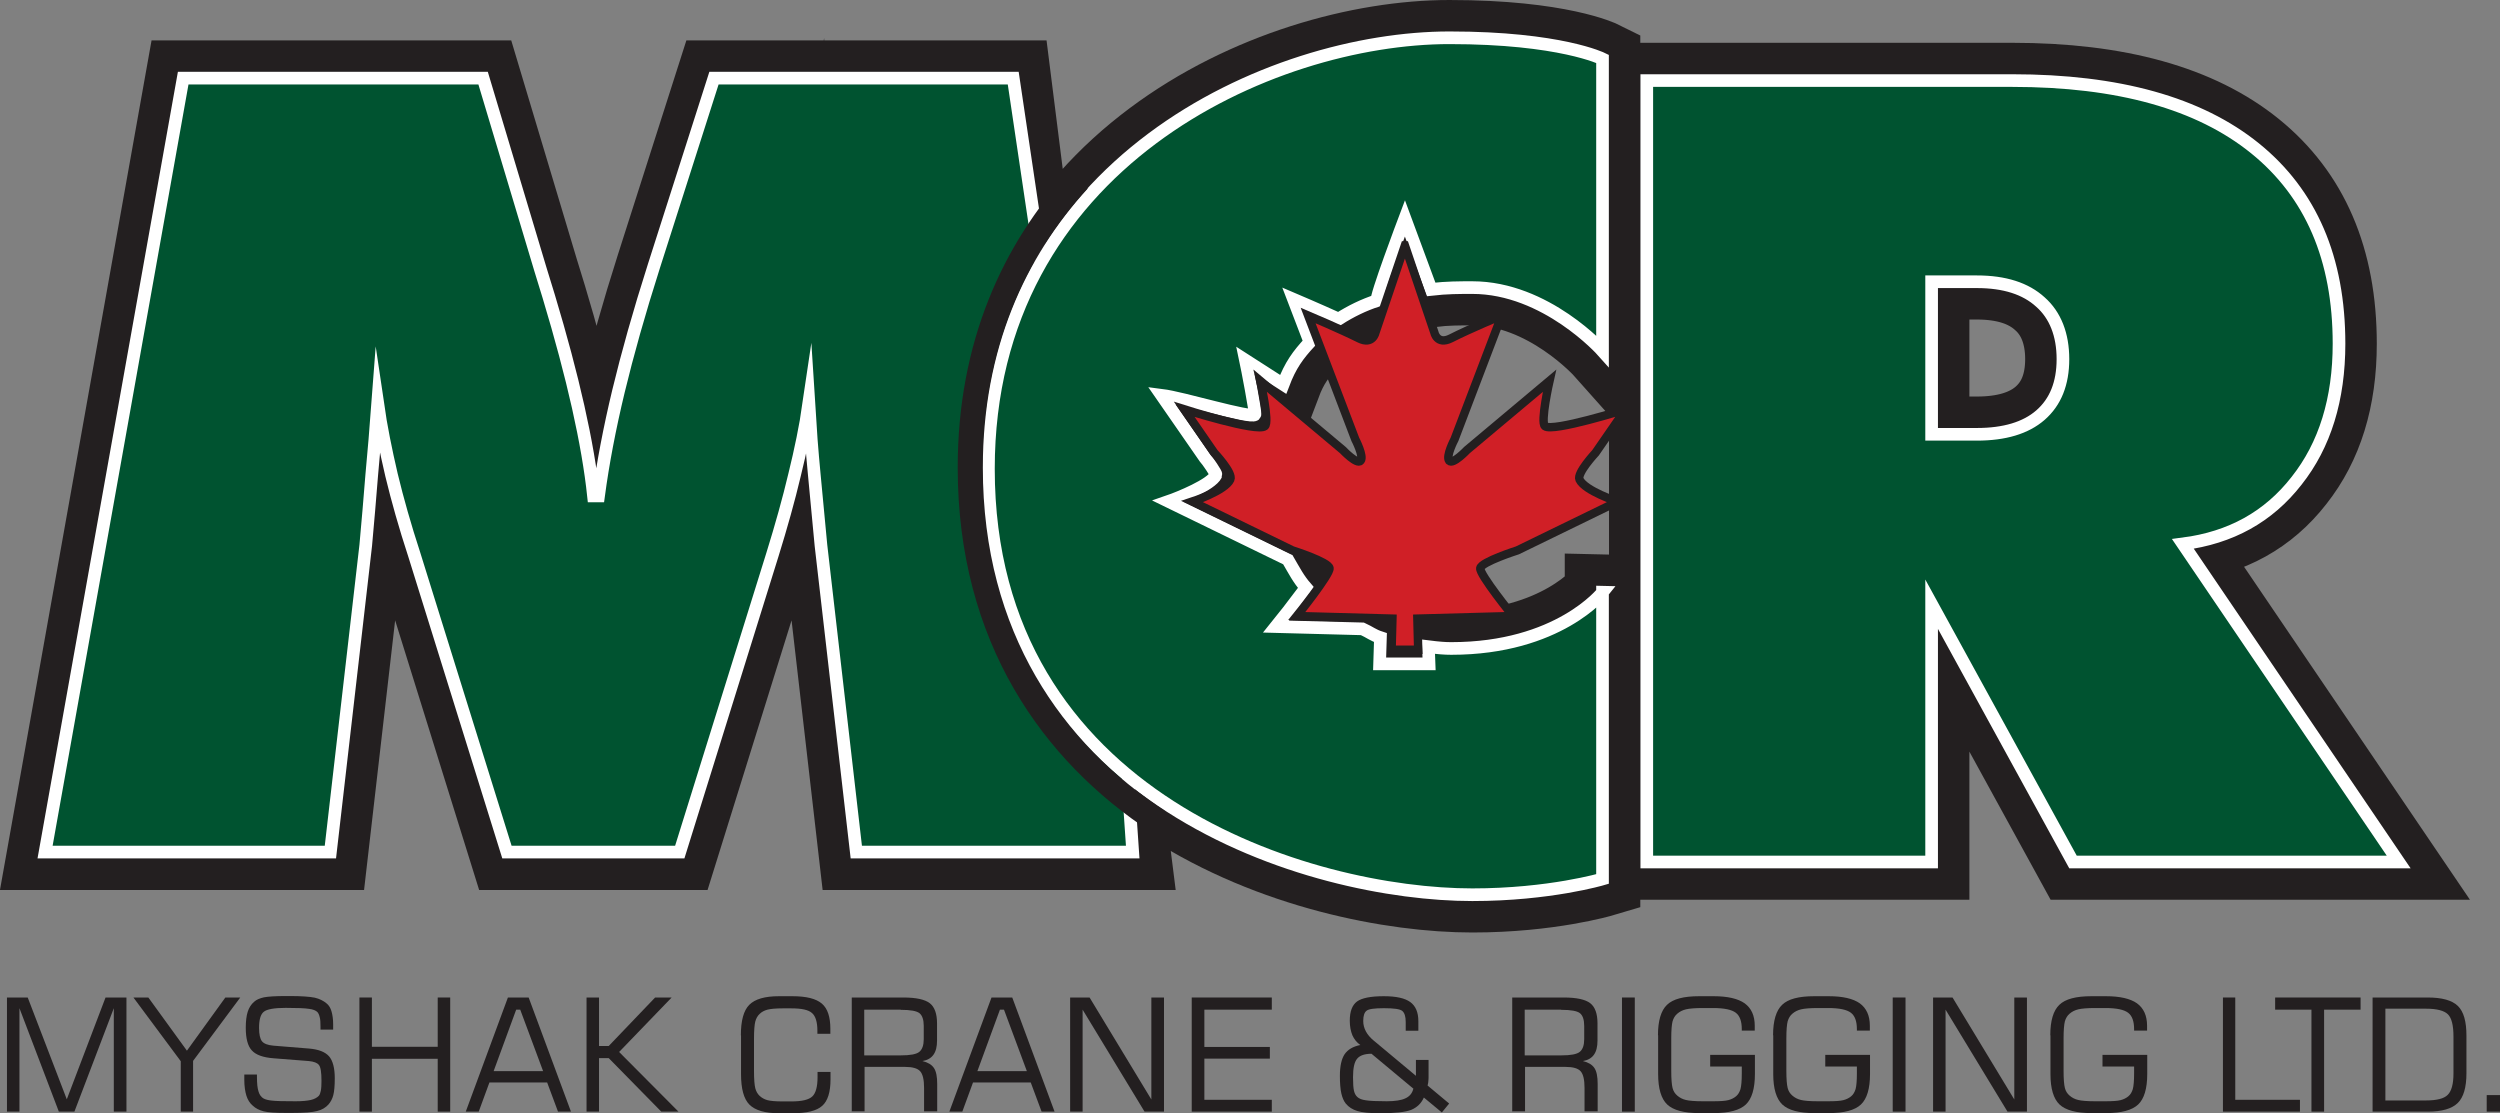
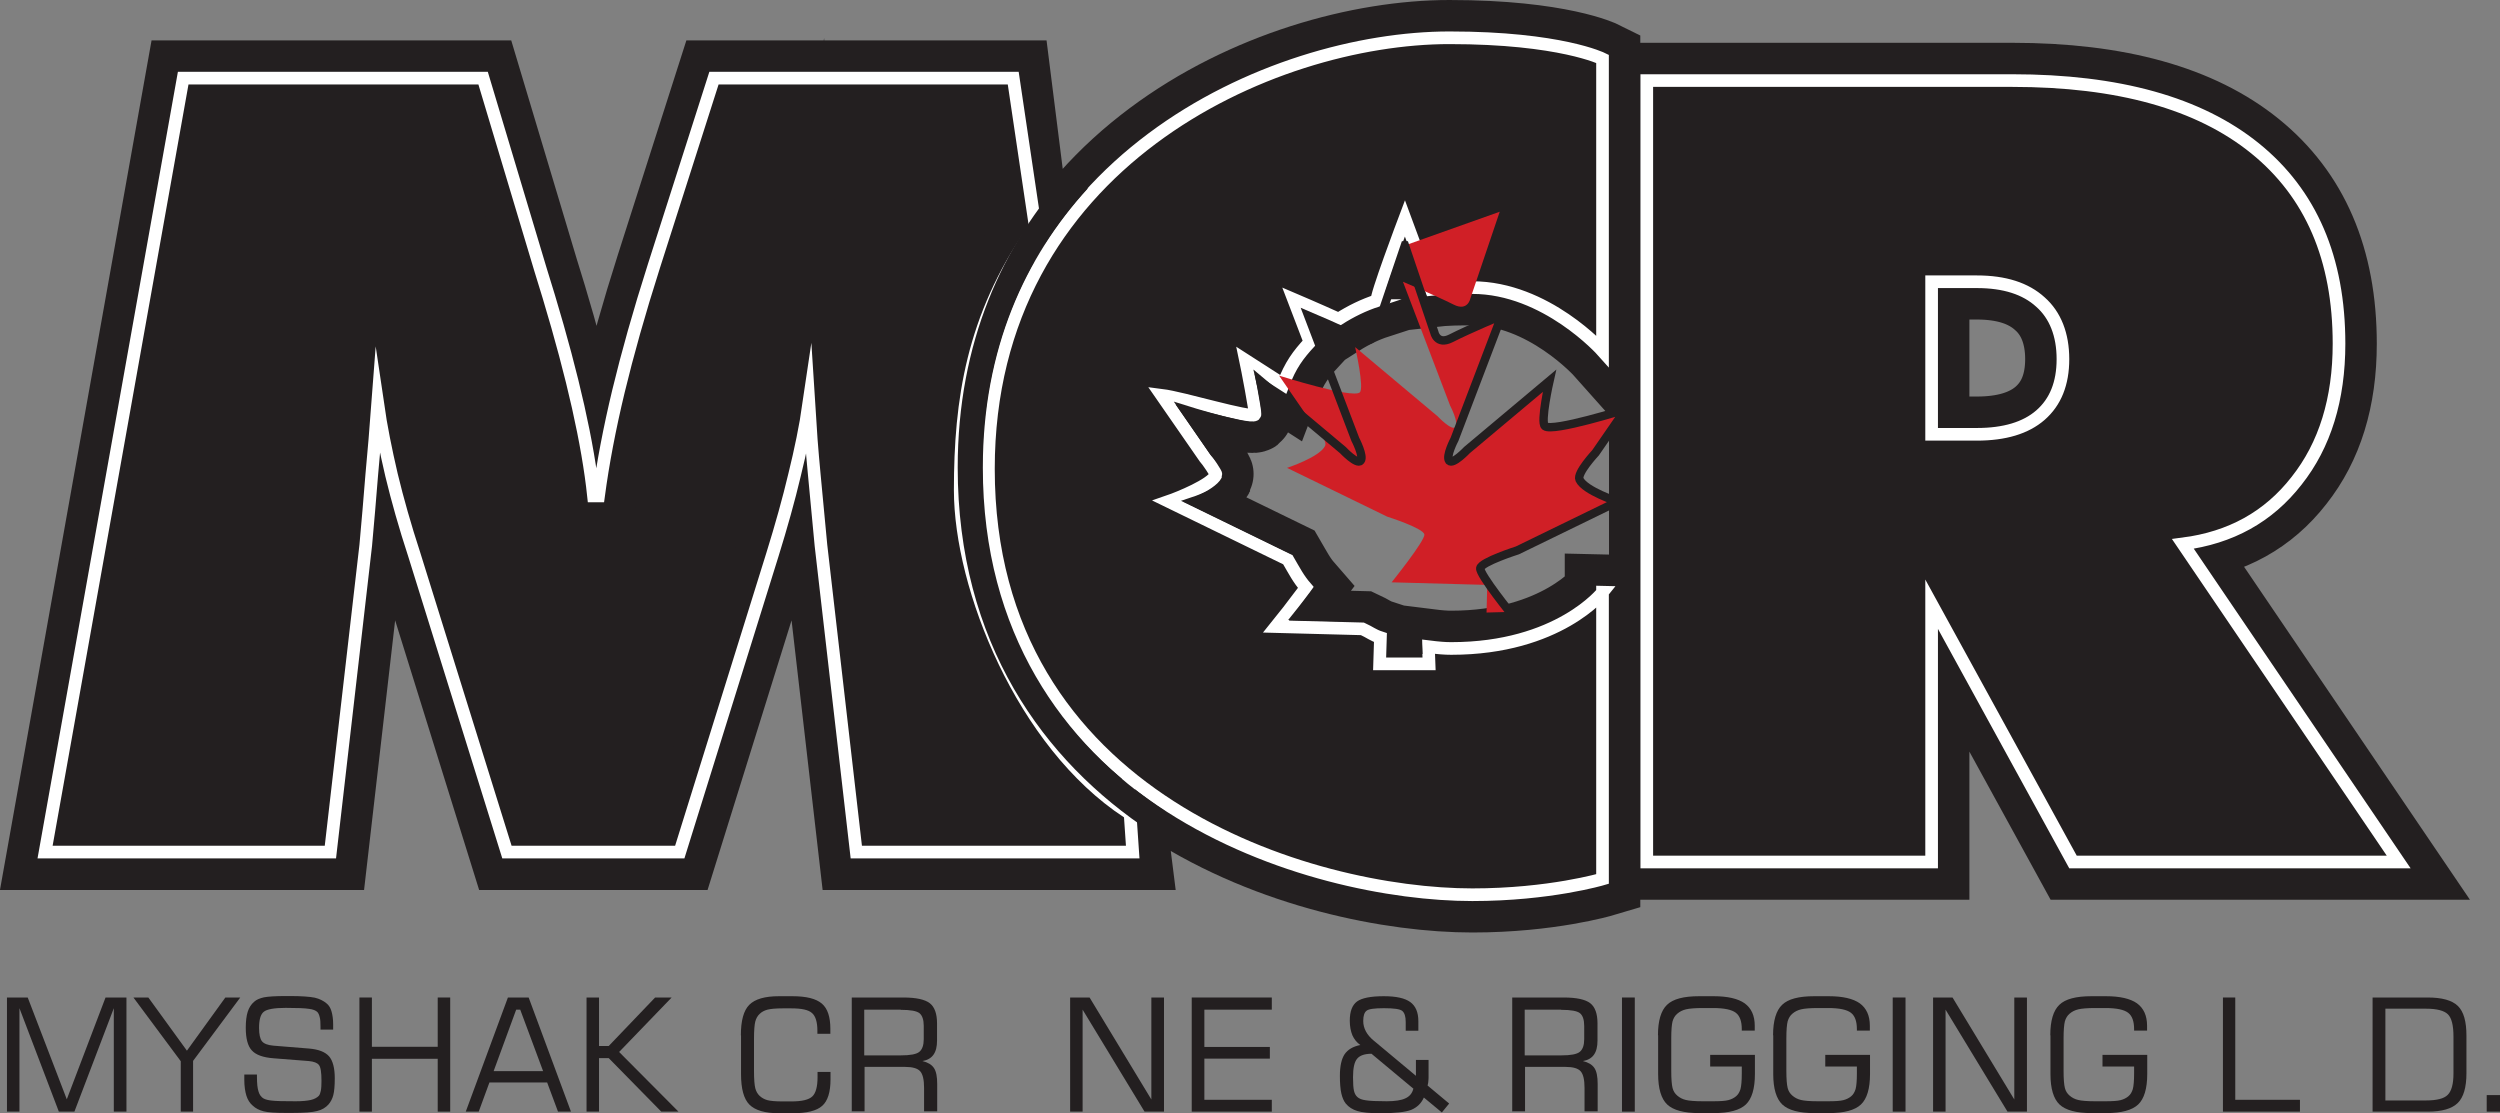
<svg xmlns="http://www.w3.org/2000/svg" id="Layer_2" viewBox="0 0 154.21 68.67">
  <rect x="0" y="0" width="154.21" height="68.67" fill="#808080" stroke="none" />
  <g id="Layer_1-2">
    <path d="M98.85,36.53v17.69s-3.26.97-8.03.97c-9.87,0-29.85-5.75-29.85-26.27,0-18.89,17.47-26.59,28.44-26.59,6.84,0,9.44,1.3,9.44,1.3v18.02s-3.48-3.91-8.03-3.91c-.8,0-1.58,0-2.54.11l-1.62-4.38s-1.9,5.03-1.71,5.07c-.83.27-1.63.66-2.38,1.14-1.28-.58-2.78-1.22-2.78-1.22l1.01,2.64c-.73.79-1.2,1.42-1.65,2.61l-2.32-1.49c.07.33.65,3.31.58,3.36-.32.24-4.41-1.03-5.76-1.2l2.66,3.84c.18.19.73,1.01.7,1.07-.29.61-2.29,1.42-2.93,1.64l7.35,3.58c.42.72.66,1.2,1.13,1.74-.67.89-1.64,2.16-1.84,2.4l5.32.14c.46.21.65.39,1.11.54l-.05,1.62h3.05l-.04-1.06c.64.08,1.01.11,1.41.11,6.62,0,9.34-3.47,9.34-3.47h0ZM101.58,53.17V4.97h22.54c6.54,0,11.53,1.39,14.98,4.18,3.45,2.79,5.18,6.81,5.18,12.05,0,3.42-.87,6.25-2.62,8.46-1.73,2.22-4.06,3.51-7.01,3.89l13.31,19.62h-20.09l-8.72-15.9v15.9h-17.57ZM119.15,17.38v9.41h2.79c1.7,0,3.01-.39,3.92-1.18.93-.81,1.39-1.96,1.39-3.46s-.47-2.71-1.39-3.52c-.91-.83-2.21-1.25-3.92-1.25h-2.79ZM52.82,52.57l-2.18-18.92-.41-4.34c-.14-1.46-.25-2.91-.34-4.37-.2,1.37-.5,2.83-.88,4.37-.36,1.52-.82,3.16-1.36,4.9l-5.72,18.36h-10.66l-5.72-18.36c-.57-1.74-1.03-3.37-1.4-4.9-.36-1.54-.65-3-.85-4.37-.11,1.48-.24,2.93-.37,4.37-.11,1.44-.24,2.88-.37,4.34l-2.18,18.92H2.78L11.3,4.82h18.5l3.54,11.81.51,1.66c1.5,4.98,2.42,9.08,2.76,12.3h.31c.27-2.02.68-4.17,1.23-6.46.55-2.28,1.27-4.85,2.18-7.7l3.71-11.61h18.46l1.19,9.45c-3.69,5.32-4.45,10.41-4.45,15.96,0,5.98,3.82,15.61,10.33,19.87l.31,2.47h-17.05Z" fill="#231f20" />
    <path d="M98.85,36.53v17.69s-3.26.97-8.03.97c-9.87,0-29.85-5.75-29.85-26.27,0-18.89,17.47-26.59,28.44-26.59,6.84,0,9.44,1.3,9.44,1.3v18.02s-3.48-3.91-8.03-3.91c-.8,0-1.58,0-2.54.11l-1.62-4.38s-1.9,5.03-1.71,5.07c-.83.27-1.63.66-2.38,1.14-1.28-.58-2.78-1.22-2.78-1.22l1.01,2.64c-.73.79-1.2,1.42-1.65,2.61l-2.32-1.49c.07.33.65,3.31.58,3.36-.32.24-4.41-1.03-5.76-1.2l2.66,3.84c.18.19.73,1.01.7,1.07-.29.61-2.29,1.42-2.93,1.64l7.35,3.58c.42.72.66,1.2,1.13,1.74-.67.89-1.64,2.16-1.84,2.4l5.32.14c.46.21.65.39,1.11.54l-.05,1.62h3.05l-.04-1.06c.64.08,1.01.11,1.41.11,6.62,0,9.34-3.47,9.34-3.47h0ZM101.58,53.17V4.97h22.54c6.54,0,11.53,1.39,14.98,4.18,3.45,2.79,5.18,6.81,5.18,12.05,0,3.42-.87,6.25-2.62,8.46-1.73,2.22-4.06,3.51-7.01,3.89l13.31,19.62h-20.09l-8.72-15.9v15.9h-17.57ZM119.15,17.38v9.41h2.79c1.7,0,3.01-.39,3.92-1.18.93-.81,1.39-1.96,1.39-3.46s-.47-2.71-1.39-3.52c-.91-.83-2.21-1.25-3.92-1.25h-2.79ZM52.82,52.57l-2.18-18.92-.41-4.34c-.14-1.46-.25-2.91-.34-4.37-.2,1.37-.5,2.83-.88,4.37-.36,1.52-.82,3.16-1.36,4.9l-5.72,18.36h-10.66l-5.72-18.36c-.57-1.74-1.03-3.37-1.4-4.9-.36-1.54-.65-3-.85-4.37-.11,1.48-.24,2.93-.37,4.37-.11,1.44-.24,2.88-.37,4.34l-2.18,18.92H2.78L11.3,4.82h18.5l3.54,11.81.51,1.66c1.5,4.98,2.42,9.08,2.76,12.3h.31c.27-2.02.68-4.17,1.23-6.46.55-2.28,1.27-4.85,2.18-7.7l3.71-11.61h18.46l1.19,9.45c-3.69,5.32-4.45,10.41-4.45,15.96,0,5.98,3.82,15.61,10.33,19.87l.31,2.47h-17.05Z" fill="none" stroke="#231f20" stroke-miterlimit="10" stroke-width="4.66" />
    <path d="M63.68,14.27c-3.69,5.32-4.45,10.41-4.45,15.96,0,5.98,3.82,15.61,10.33,19.87" fill="none" stroke="#fff" stroke-miterlimit="10" stroke-width=".78" />
-     <path d="M98.85,36.53v17.69s-3.26.97-8.03.97c-9.87,0-29.85-5.75-29.85-26.27,0-18.89,17.47-26.59,28.44-26.59,6.84,0,9.44,1.3,9.44,1.3v18.02s-3.48-3.91-8.03-3.91c-.8,0-1.58,0-2.54.11l-1.62-4.38s-1.9,5.03-1.71,5.07c-.83.27-1.63.66-2.38,1.14-1.28-.58-2.78-1.22-2.78-1.22l1.01,2.64c-.73.79-1.2,1.42-1.65,2.61l-2.32-1.49c.07.33.65,3.31.58,3.36-.32.24-4.41-1.03-5.76-1.2l2.66,3.84c.18.19.73,1.01.7,1.07-.29.61-2.29,1.42-2.93,1.64l7.35,3.58c.42.72.66,1.2,1.13,1.74-.67.89-1.64,2.16-1.84,2.4l5.32.14c.46.21.65.39,1.11.54l-.05,1.62h3.05l-.04-1.06c.64.08,1.01.11,1.41.11,6.62,0,9.34-3.47,9.34-3.47h0ZM101.58,53.17V4.97h22.54c6.54,0,11.53,1.39,14.98,4.18,3.45,2.79,5.18,6.81,5.18,12.05,0,3.42-.87,6.25-2.62,8.46-1.73,2.22-4.06,3.51-7.01,3.89l13.31,19.62h-20.09l-8.72-15.9v15.9h-17.57ZM119.15,17.38v9.41h2.79c1.7,0,3.01-.39,3.92-1.18.93-.81,1.39-1.96,1.39-3.46s-.47-2.71-1.39-3.52c-.91-.83-2.21-1.25-3.92-1.25h-2.79ZM69.56,48.02l.31,4.54h-17.05l-2.18-18.92-.41-4.34c-.14-1.46-.25-2.91-.34-4.37-.2,1.37-.5,2.83-.88,4.37-.36,1.52-.82,3.16-1.36,4.9l-5.72,18.36h-10.66l-5.72-18.36c-.57-1.74-1.03-3.37-1.4-4.9-.36-1.54-.65-3-.85-4.37-.11,1.48-.24,2.93-.37,4.37-.11,1.44-.24,2.88-.37,4.34l-2.18,18.92H2.78L11.3,4.82h18.5l3.54,11.81.51,1.66c1.5,4.98,2.42,9.08,2.76,12.3h.31c.27-2.02.68-4.17,1.23-6.46.55-2.28,1.27-4.85,2.18-7.7l3.71-11.61h18.46l1.71,11.52,5.36,31.68h0Z" fill="#005330" />
    <path d="M98.85,36.53v17.69s-3.26.97-8.03.97c-9.87,0-29.85-5.75-29.85-26.27,0-18.89,17.47-26.59,28.44-26.59,6.84,0,9.44,1.3,9.44,1.3v18.02s-3.48-3.91-8.03-3.91c-.8,0-1.58,0-2.54.11l-1.62-4.38s-1.9,5.03-1.71,5.07c-.83.27-1.63.66-2.38,1.14-1.28-.58-2.78-1.22-2.78-1.22l1.01,2.64c-.73.79-1.2,1.42-1.65,2.61l-2.32-1.49c.07.33.65,3.31.58,3.36-.32.24-4.41-1.03-5.76-1.2l2.66,3.84c.18.19.73,1.01.7,1.07-.29.61-2.29,1.42-2.93,1.64l7.35,3.58c.42.72.66,1.2,1.13,1.74-.67.89-1.64,2.16-1.84,2.4l5.32.14c.46.21.65.39,1.11.54l-.05,1.62h3.05l-.04-1.06c.64.08,1.01.11,1.41.11,6.62,0,9.34-3.47,9.34-3.47h0ZM101.58,53.17V4.97h22.54c6.54,0,11.53,1.39,14.98,4.18,3.45,2.79,5.18,6.81,5.18,12.05,0,3.42-.87,6.25-2.62,8.46-1.73,2.22-4.06,3.51-7.01,3.89l13.31,19.62h-20.09l-8.72-15.9v15.9h-17.57ZM119.15,17.38v9.41h2.79c1.7,0,3.01-.39,3.92-1.18.93-.81,1.39-1.96,1.39-3.46s-.47-2.71-1.39-3.52c-.91-.83-2.21-1.25-3.92-1.25h-2.79ZM69.56,48.02l.31,4.54h-17.05l-2.18-18.92-.41-4.34c-.14-1.46-.25-2.91-.34-4.37-.2,1.37-.5,2.83-.88,4.37-.36,1.52-.82,3.16-1.36,4.9l-5.72,18.36h-10.66l-5.72-18.36c-.57-1.74-1.03-3.37-1.4-4.9-.36-1.54-.65-3-.85-4.37-.11,1.48-.24,2.93-.37,4.37-.11,1.44-.24,2.88-.37,4.34l-2.18,18.92H2.78L11.3,4.82h18.5l3.54,11.81.51,1.66c1.5,4.98,2.42,9.08,2.76,12.3h.31c.27-2.02.68-4.17,1.23-6.46.55-2.28,1.27-4.85,2.18-7.7l3.71-11.61h18.46l1.71,11.52" fill="none" stroke="#fff" stroke-miterlimit="10" stroke-width=".78" />
-     <path d="M86.66,15.14l1.81,5.35s.16.82,1.03.38c1.14-.58,3.13-1.41,3.13-1.41l-2.91,7.64s-.55,1.04-.33,1.32c.22.27,1.1-.66,1.1-.66l5.09-4.27s-.58,2.56-.28,2.8c.49.37,4.97-1.04,4.97-1.04l-1.85,2.68s-1.17,1.25-.99,1.65c.33.7,2.35,1.36,2.35,1.36l-6.18,3.01s-2.23.71-2.29,1.1c-.06.39,2.02,2.95,2.02,2.95l-5.9.16.05,1.92h-1.64l.05-1.92-5.9-.16s2.07-2.57,2.02-2.95c-.05-.39-2.29-1.1-2.29-1.1l-6.18-3.01s2.02-.66,2.35-1.36c.19-.4-.99-1.65-.99-1.65l-1.85-2.68s4.48,1.42,4.97,1.04c.31-.23-.28-2.8-.28-2.8l5.09,4.27s.88.93,1.1.66c.22-.27-.33-1.32-.33-1.32l-2.91-7.64s1.99.84,3.13,1.41c.87.44,1.03-.38,1.03-.38l1.81-5.35h0Z" fill="#d01f26" />
+     <path d="M86.66,15.14l1.81,5.35s.16.82,1.03.38c1.14-.58,3.13-1.41,3.13-1.41l-2.91,7.64s-.55,1.04-.33,1.32c.22.27,1.1-.66,1.1-.66l5.09-4.27s-.58,2.56-.28,2.8c.49.37,4.97-1.04,4.97-1.04l-1.85,2.68s-1.17,1.25-.99,1.65c.33.7,2.35,1.36,2.35,1.36l-6.18,3.01s-2.23.71-2.29,1.1c-.06.39,2.02,2.95,2.02,2.95h-1.64l.05-1.92-5.9-.16s2.07-2.57,2.02-2.95c-.05-.39-2.29-1.1-2.29-1.1l-6.18-3.01s2.02-.66,2.35-1.36c.19-.4-.99-1.65-.99-1.65l-1.85-2.68s4.48,1.42,4.97,1.04c.31-.23-.28-2.8-.28-2.8l5.09,4.27s.88.93,1.1.66c.22-.27-.33-1.32-.33-1.32l-2.91-7.64s1.99.84,3.13,1.41c.87.44,1.03-.38,1.03-.38l1.81-5.35h0Z" fill="#d01f26" />
    <path d="M86.66,15.14l1.81,5.35s.16.82,1.03.38c1.14-.58,3.13-1.41,3.13-1.41l-2.91,7.64s-.55,1.04-.33,1.32c.22.27,1.1-.66,1.1-.66l5.09-4.27s-.58,2.56-.28,2.8c.49.37,4.97-1.04,4.97-1.04l-1.85,2.68s-1.17,1.25-.99,1.65c.33.7,2.35,1.36,2.35,1.36l-6.18,3.01s-2.23.71-2.29,1.1c-.06.39,2.02,2.95,2.02,2.95l-5.9.16.05,1.92h-1.64l.05-1.92-5.9-.16s2.07-2.57,2.02-2.95c-.05-.39-2.29-1.1-2.29-1.1l-6.18-3.01s2.02-.66,2.35-1.36c.19-.4-.99-1.65-.99-1.65l-1.85-2.68s4.48,1.42,4.97,1.04c.31-.23-.28-2.8-.28-2.8l5.09,4.27s.88.93,1.1.66c.22-.27-.33-1.32-.33-1.32l-2.91-7.64s1.99.84,3.13,1.41c.87.44,1.03-.38,1.03-.38l1.81-5.35h0Z" fill="none" stroke="#231f20" stroke-miterlimit="10" stroke-width=".52" />
    <path d="M71.42,50.67c-6.46-4.26-11.57-11.32-11.57-21.83,0-7.52,2.69-13.37,6.67-17.73" fill="none" stroke="#231f20" stroke-miterlimit="10" stroke-width="1.55" />
    <polygon points=".43 68.57 .43 61.53 1.71 61.53 4.12 67.81 6.51 61.53 7.8 61.53 7.8 68.57 7.02 68.57 7.02 62.19 4.59 68.57 3.63 68.57 1.2 62.19 1.2 68.57 .43 68.57 .43 68.57" fill="#231f20" />
    <polygon points="11.91 68.57 11.15 68.57 11.15 65.46 8.23 61.53 9.15 61.53 11.53 64.81 13.9 61.53 14.82 61.53 11.91 65.44 11.91 68.57 11.91 68.57" fill="#231f20" />
    <path d="M15.07,66.28h.78v.13c0,.42.03.73.1.93.06.2.17.34.31.42.11.06.29.11.52.13.24.03.72.04,1.46.04.4,0,.71-.03.93-.08.22-.05.38-.14.49-.25.06-.06.1-.17.13-.32.03-.15.04-.36.04-.61,0-.52-.05-.85-.16-.98-.1-.13-.31-.21-.62-.24l-2.17-.17c-.65-.05-1.1-.21-1.35-.49-.25-.27-.37-.74-.37-1.39,0-.41.04-.74.12-.99.08-.25.21-.46.4-.62.14-.13.34-.21.6-.27.25-.05.71-.08,1.35-.08h.25c.72,0,1.23.04,1.53.1.3.07.54.19.74.36.14.11.24.28.3.49.06.21.1.47.1.78,0,.09,0,.16,0,.21,0,.05,0,.09,0,.13h-.78v-.18c0-.26-.01-.46-.05-.59-.03-.14-.08-.24-.14-.31-.1-.1-.27-.17-.52-.2-.25-.04-.73-.06-1.43-.06s-1.18.08-1.37.25c-.19.16-.28.49-.28.98,0,.4.06.68.18.83.12.15.36.24.7.27l2.22.18c.58.05.98.21,1.22.48.23.27.35.72.35,1.35,0,.46-.03.81-.09,1.04-.06.23-.16.42-.3.58-.17.19-.4.33-.69.4-.29.08-.81.12-1.58.12h-.35c-.65,0-1.11-.03-1.38-.1-.27-.07-.49-.18-.67-.35-.18-.15-.31-.36-.39-.61-.08-.26-.13-.59-.13-.98v-.35h0Z" fill="#231f20" />
    <polygon points="22.17 68.57 22.17 61.53 22.94 61.53 22.94 64.57 27 64.57 27 61.53 27.77 61.53 27.77 68.57 27 68.57 27 65.31 22.94 65.31 22.94 68.57 22.17 68.57 22.17 68.57" fill="#231f20" />
    <path d="M30.45,66.07h3.05l-1.41-3.79h-.25l-1.39,3.79h0ZM28.73,68.57l2.6-7.04h1.28l2.61,7.04h-.8l-.67-1.8h-3.56l-.66,1.8h-.8Z" fill="#231f20" />
    <polygon points="36.18 68.57 36.18 61.53 36.95 61.53 36.95 64.52 37.55 64.52 40.41 61.53 41.43 61.53 38.19 64.89 41.85 68.57 40.79 68.57 37.55 65.27 36.95 65.27 36.95 68.57 36.18 68.57 36.18 68.57" fill="#231f20" />
    <path d="M45.7,63.86c0-.9.17-1.53.52-1.88.35-.35.95-.53,1.83-.53h.82c.87,0,1.47.15,1.83.46.35.3.52.82.52,1.55v.31h-.8v-.19c0-.53-.11-.9-.33-1.09-.22-.2-.64-.29-1.28-.29h-.54c-.42,0-.73.03-.93.08-.19.05-.36.14-.48.26-.13.12-.22.28-.27.47-.05.19-.08.55-.08,1.06v2c0,.51.03.86.08,1.06.05.19.14.35.27.47.13.12.29.21.47.26.18.05.5.08.94.08h.54c.65,0,1.08-.1,1.3-.31.21-.2.32-.6.32-1.18,0-.09,0-.16,0-.2,0-.05,0-.09,0-.13h.8v.46c0,.78-.17,1.33-.51,1.63-.34.31-.95.46-1.84.46h-.82c-.87,0-1.48-.18-1.83-.53-.35-.35-.52-.98-.52-1.88v-2.39h0Z" fill="#231f20" />
    <path d="M55.56,62.28h-2.25v2.82h2.25c.59,0,.97-.07,1.15-.22.18-.15.27-.41.27-.78v-.82c0-.38-.09-.64-.26-.78-.17-.14-.56-.21-1.16-.21h0ZM52.54,68.57v-7.04h3.18c.79,0,1.33.12,1.63.35.3.23.45.65.45,1.25v1.06c0,.37-.07.66-.22.87-.15.21-.38.34-.68.39.33.08.57.22.71.43.14.21.2.54.2.98v1.69h-.81v-1.45c0-.5-.08-.84-.24-1.02-.16-.18-.47-.27-.93-.27h-2.5v2.74h-.77Z" fill="#231f20" />
-     <path d="M60.29,66.07h3.05l-1.41-3.79h-.25l-1.39,3.79h0ZM58.56,68.57l2.6-7.04h1.28l2.61,7.04h-.8l-.67-1.8h-3.56l-.66,1.8h-.8Z" fill="#231f20" />
    <polygon points="66.01 68.57 66.01 61.53 67.21 61.53 71.02 67.82 71.02 61.53 71.8 61.53 71.8 68.57 70.6 68.57 66.78 62.28 66.78 68.57 66.01 68.57 66.01 68.57" fill="#231f20" />
    <polygon points="73.51 68.57 73.51 61.53 78.45 61.53 78.45 62.28 74.29 62.28 74.29 64.58 78.33 64.58 78.33 65.3 74.29 65.3 74.29 67.84 78.45 67.84 78.45 68.57 73.51 68.57 73.51 68.57" fill="#231f20" />
    <path d="M87.19,67.16l-2.59-2.16c-.43,0-.73.11-.89.31-.17.2-.25.58-.25,1.14,0,.39.02.67.06.84.04.17.11.29.21.38.11.1.28.17.52.2.24.04.67.06,1.29.06.51,0,.9-.06,1.15-.18.26-.12.42-.31.49-.59h0ZM87.83,67.7c-.16.36-.42.61-.78.76-.36.14-1,.21-1.92.21-.65,0-1.12-.05-1.41-.14-.29-.09-.53-.24-.71-.46-.12-.15-.21-.36-.27-.62-.06-.26-.09-.63-.09-1.09,0-.6.1-1.04.29-1.33.2-.29.52-.48.97-.57-.22-.15-.38-.36-.49-.6-.1-.25-.16-.54-.16-.9,0-.57.15-.96.44-1.18.3-.22.85-.33,1.66-.33.76,0,1.3.12,1.63.36.33.24.5.63.5,1.18v.59h-.78v-.54c0-.34-.07-.56-.21-.68-.14-.12-.52-.17-1.13-.17s-.95.05-1.08.16c-.13.1-.2.31-.2.63,0,.45.22.86.66,1.22l.05.04,2.54,2.12v-.98h.78v1.03c0,.07,0,.15-.01.24,0,.09-.02.2-.05.31l1.33,1.11-.45.55-1.11-.92h0Z" fill="#231f20" />
    <path d="M96.3,62.28h-2.25v2.82h2.25c.59,0,.97-.07,1.15-.22.18-.15.27-.41.27-.78v-.82c0-.38-.09-.64-.26-.78-.17-.14-.56-.21-1.16-.21h0ZM93.28,68.57v-7.04h3.18c.79,0,1.33.12,1.63.35.3.23.45.65.45,1.25v1.06c0,.37-.07.66-.22.87-.15.21-.38.34-.68.39.33.08.57.22.71.43.14.21.2.54.2.98v1.69h-.81v-1.45c0-.5-.08-.84-.24-1.02-.16-.18-.47-.27-.93-.27h-2.5v2.74h-.77Z" fill="#231f20" />
    <polygon points="100.05 68.57 100.05 61.53 100.84 61.53 100.84 68.57 100.05 68.57 100.05 68.57" fill="#231f20" />
    <path d="M102.27,63.86c0-.9.19-1.53.56-1.88.37-.36,1.03-.53,1.98-.53h.89c.87,0,1.51.15,1.92.44.41.3.62.76.62,1.38v.3h-.8v-.09c0-.48-.12-.82-.37-1.01-.25-.19-.71-.29-1.41-.29h-.62c-.48,0-.83.03-1.04.08-.21.05-.39.14-.54.27-.14.12-.23.27-.29.47-.05.2-.08.55-.08,1.05v2.01c0,.5.03.85.08,1.05.05.2.15.35.29.47.15.13.32.22.53.27.2.05.56.08,1.05.08h.62c.45,0,.76-.02.95-.07.19-.05.35-.13.48-.24.13-.11.21-.25.27-.44.05-.19.08-.51.08-.96v-.43h-1.95v-.72h2.76v1.18c0,.9-.19,1.53-.56,1.88-.37.35-1.03.53-1.98.53h-.89c-.95,0-1.61-.18-1.98-.53-.37-.35-.56-.98-.56-1.88v-2.39h0Z" fill="#231f20" />
    <path d="M109.37,63.86c0-.9.19-1.53.56-1.88.37-.36,1.03-.53,1.98-.53h.89c.87,0,1.51.15,1.92.44.41.3.62.76.62,1.38v.3h-.8v-.09c0-.48-.12-.82-.37-1.01-.25-.19-.71-.29-1.41-.29h-.62c-.48,0-.83.03-1.04.08-.21.05-.39.14-.54.27-.14.12-.23.27-.29.47-.05.2-.08.55-.08,1.05v2.01c0,.5.03.85.08,1.05.05.2.15.35.29.47.15.13.32.22.53.27.2.05.56.08,1.05.08h.62c.45,0,.76-.02.95-.07.19-.05.35-.13.48-.24.13-.11.21-.25.27-.44.05-.19.08-.51.08-.96v-.43h-1.95v-.72h2.76v1.18c0,.9-.19,1.53-.56,1.88-.37.35-1.03.53-1.98.53h-.89c-.95,0-1.61-.18-1.98-.53-.37-.35-.56-.98-.56-1.88v-2.39h0Z" fill="#231f20" />
    <polygon points="116.75 68.57 116.75 61.53 117.54 61.53 117.54 68.57 116.75 68.57 116.75 68.57" fill="#231f20" />
    <polygon points="119.24 68.57 119.24 61.53 120.44 61.53 124.25 67.82 124.25 61.53 125.03 61.53 125.03 68.57 123.83 68.57 120.01 62.28 120.01 68.57 119.24 68.57 119.24 68.57" fill="#231f20" />
    <path d="M126.47,63.86c0-.9.19-1.53.56-1.88.37-.36,1.03-.53,1.98-.53h.89c.87,0,1.51.15,1.92.44.41.3.62.76.62,1.38v.3h-.8v-.09c0-.48-.12-.82-.37-1.01-.25-.19-.71-.29-1.41-.29h-.62c-.48,0-.83.03-1.04.08-.21.05-.39.14-.54.27-.14.12-.23.27-.29.47-.05.2-.08.55-.08,1.05v2.01c0,.5.03.85.08,1.05.05.2.15.35.29.47.15.13.32.22.53.27.2.05.56.08,1.05.08h.62c.45,0,.76-.02.95-.07.19-.05.35-.13.48-.24.13-.11.21-.25.27-.44.05-.19.08-.51.08-.96v-.43h-1.95v-.72h2.76v1.18c0,.9-.19,1.53-.56,1.88-.37.35-1.03.53-1.98.53h-.89c-.95,0-1.61-.18-1.98-.53-.37-.35-.56-.98-.56-1.88v-2.39h0Z" fill="#231f20" />
    <polygon points="137.12 68.57 137.12 61.53 137.88 61.53 137.88 67.84 141.87 67.84 141.87 68.57 137.12 68.57 137.12 68.57" fill="#231f20" />
-     <polygon points="140.34 62.28 140.34 61.53 145.61 61.53 145.61 62.28 143.36 62.28 143.36 68.57 142.58 68.57 142.58 62.28 140.34 62.28 140.34 62.28" fill="#231f20" />
    <path d="M146.35,68.57v-7.04h3.4c.88,0,1.5.17,1.86.52.36.35.53.96.53,1.83v2.32c0,.87-.18,1.49-.54,1.84-.36.35-.97.53-1.85.53h-3.4ZM147.13,67.88h2.5c.68,0,1.13-.11,1.36-.35.23-.23.35-.67.35-1.31v-2.28c0-.68-.11-1.14-.34-1.37-.23-.23-.68-.35-1.36-.35h-2.5v5.65h0Z" fill="#231f20" />
    <polygon points="153.39 68.57 153.39 67.55 154.21 67.55 154.21 68.57 153.39 68.57 153.39 68.57" fill="#231f20" />
  </g>
</svg>